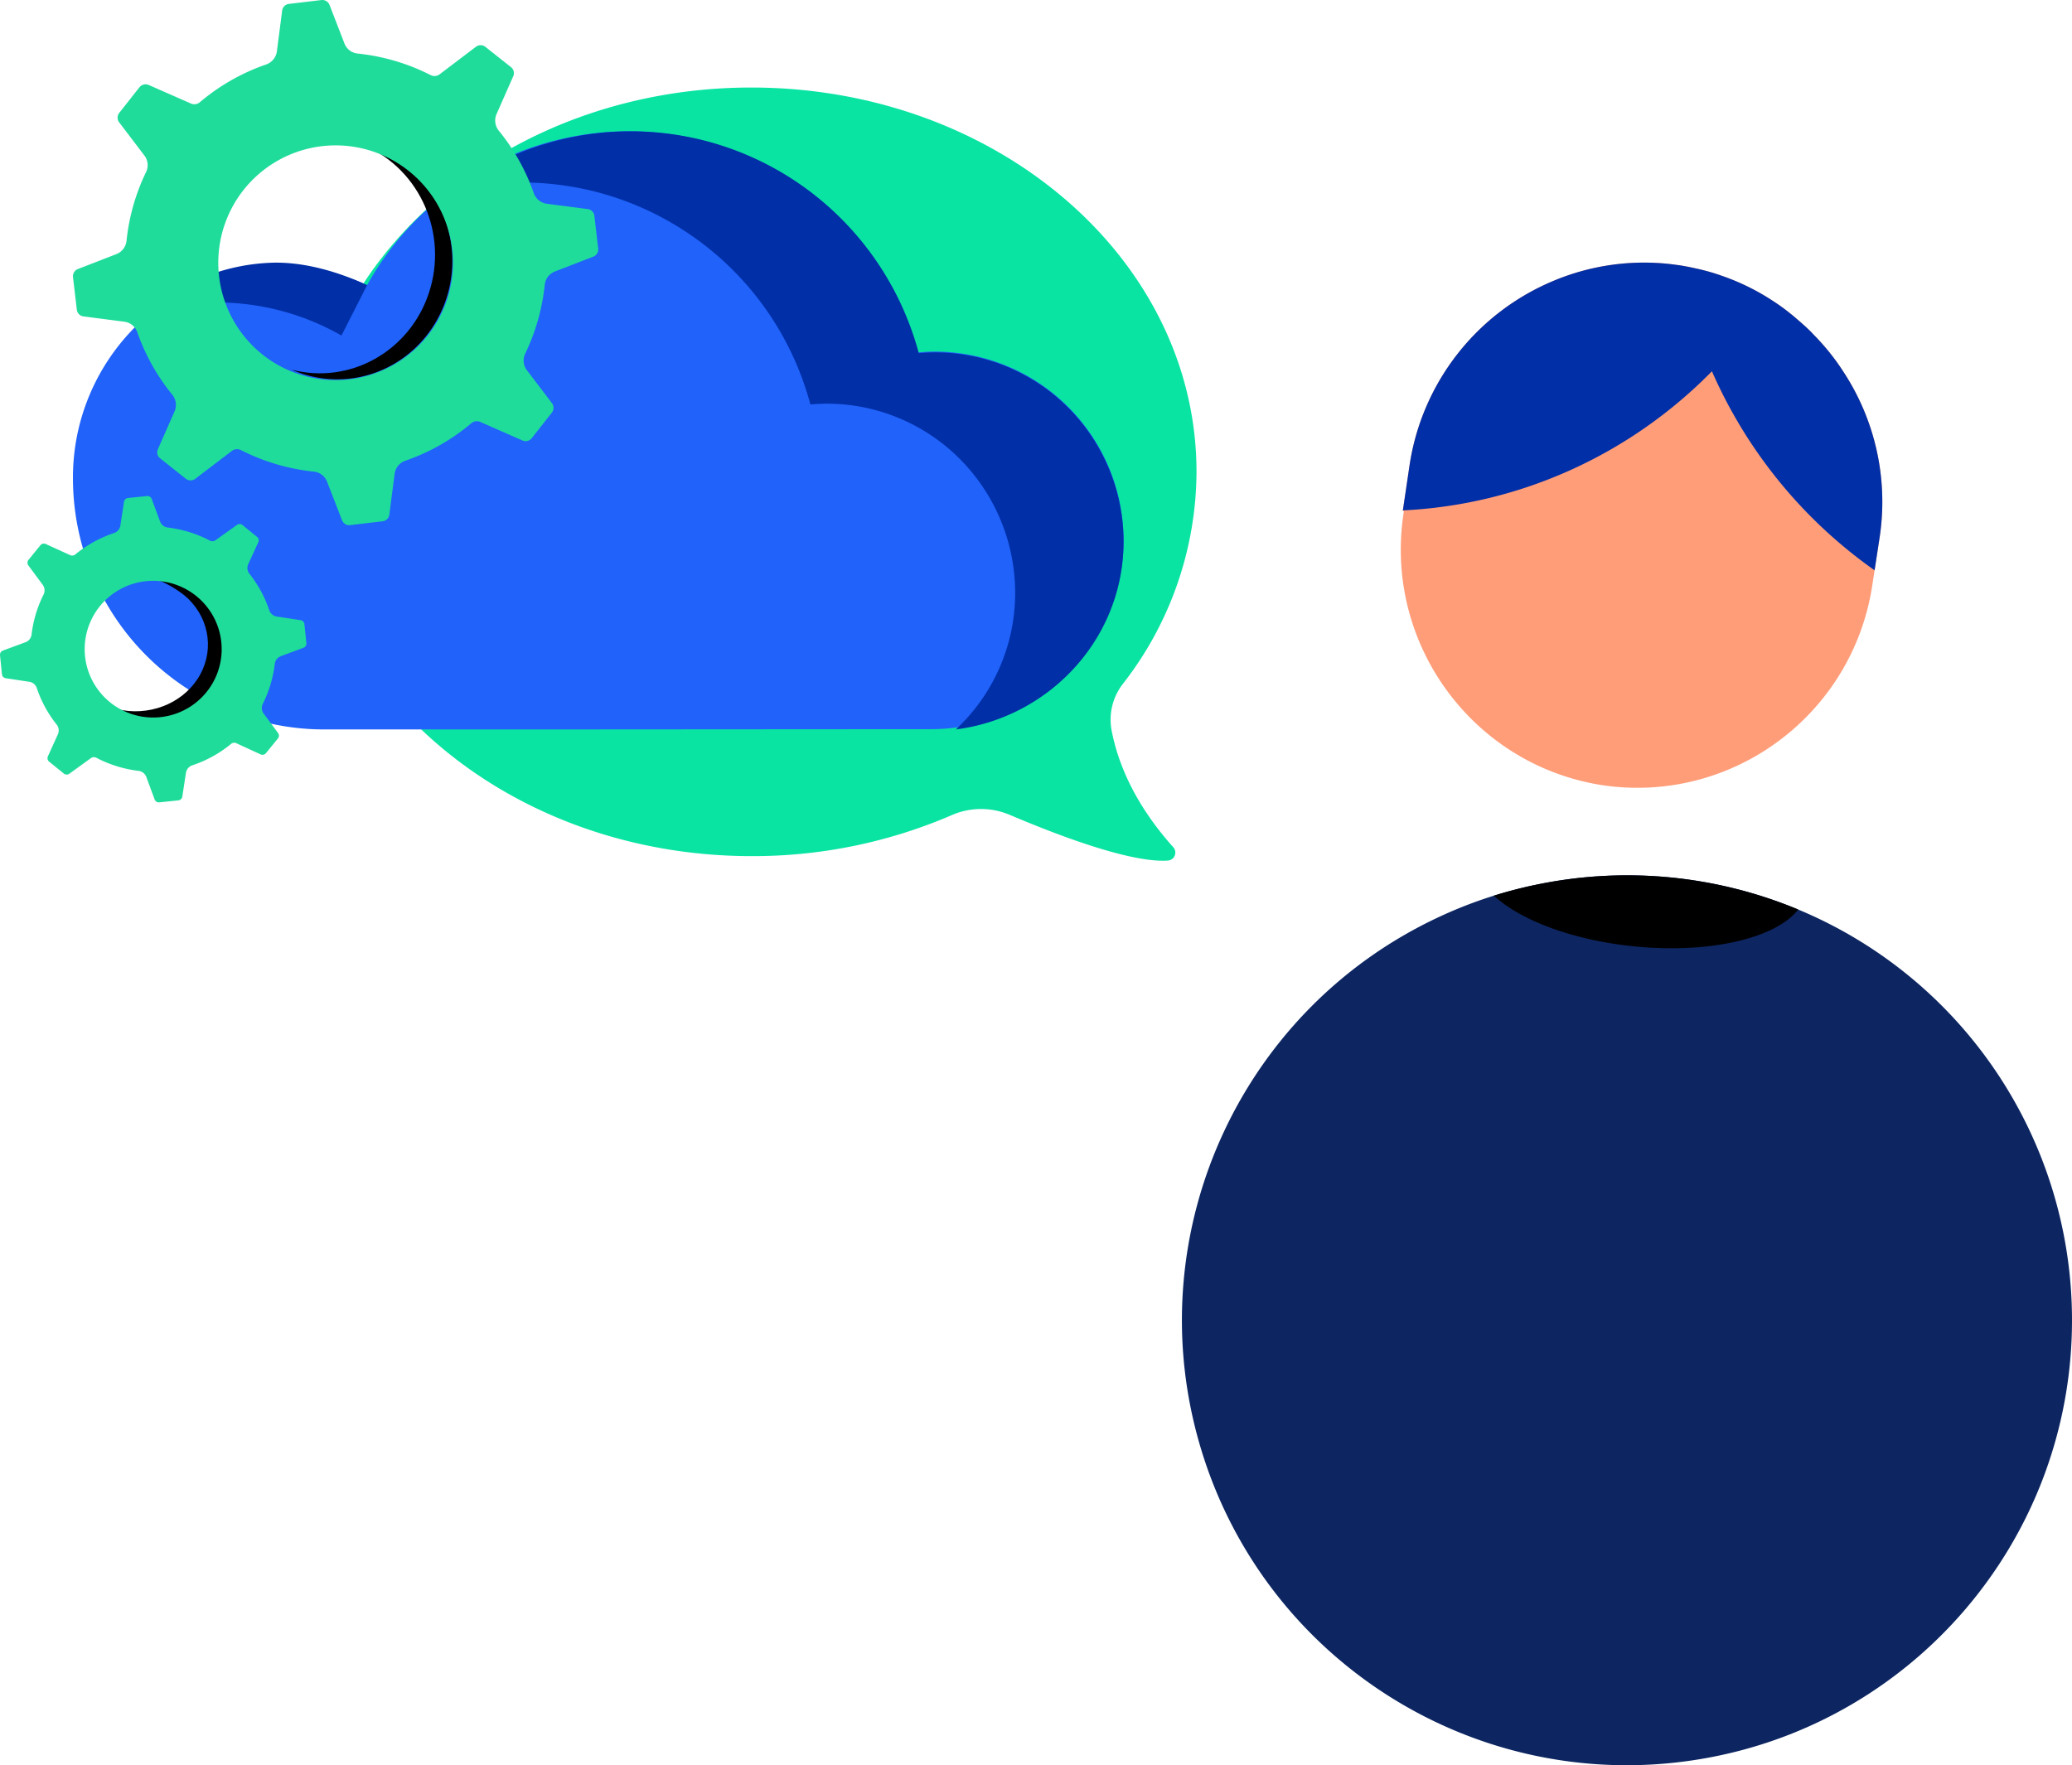
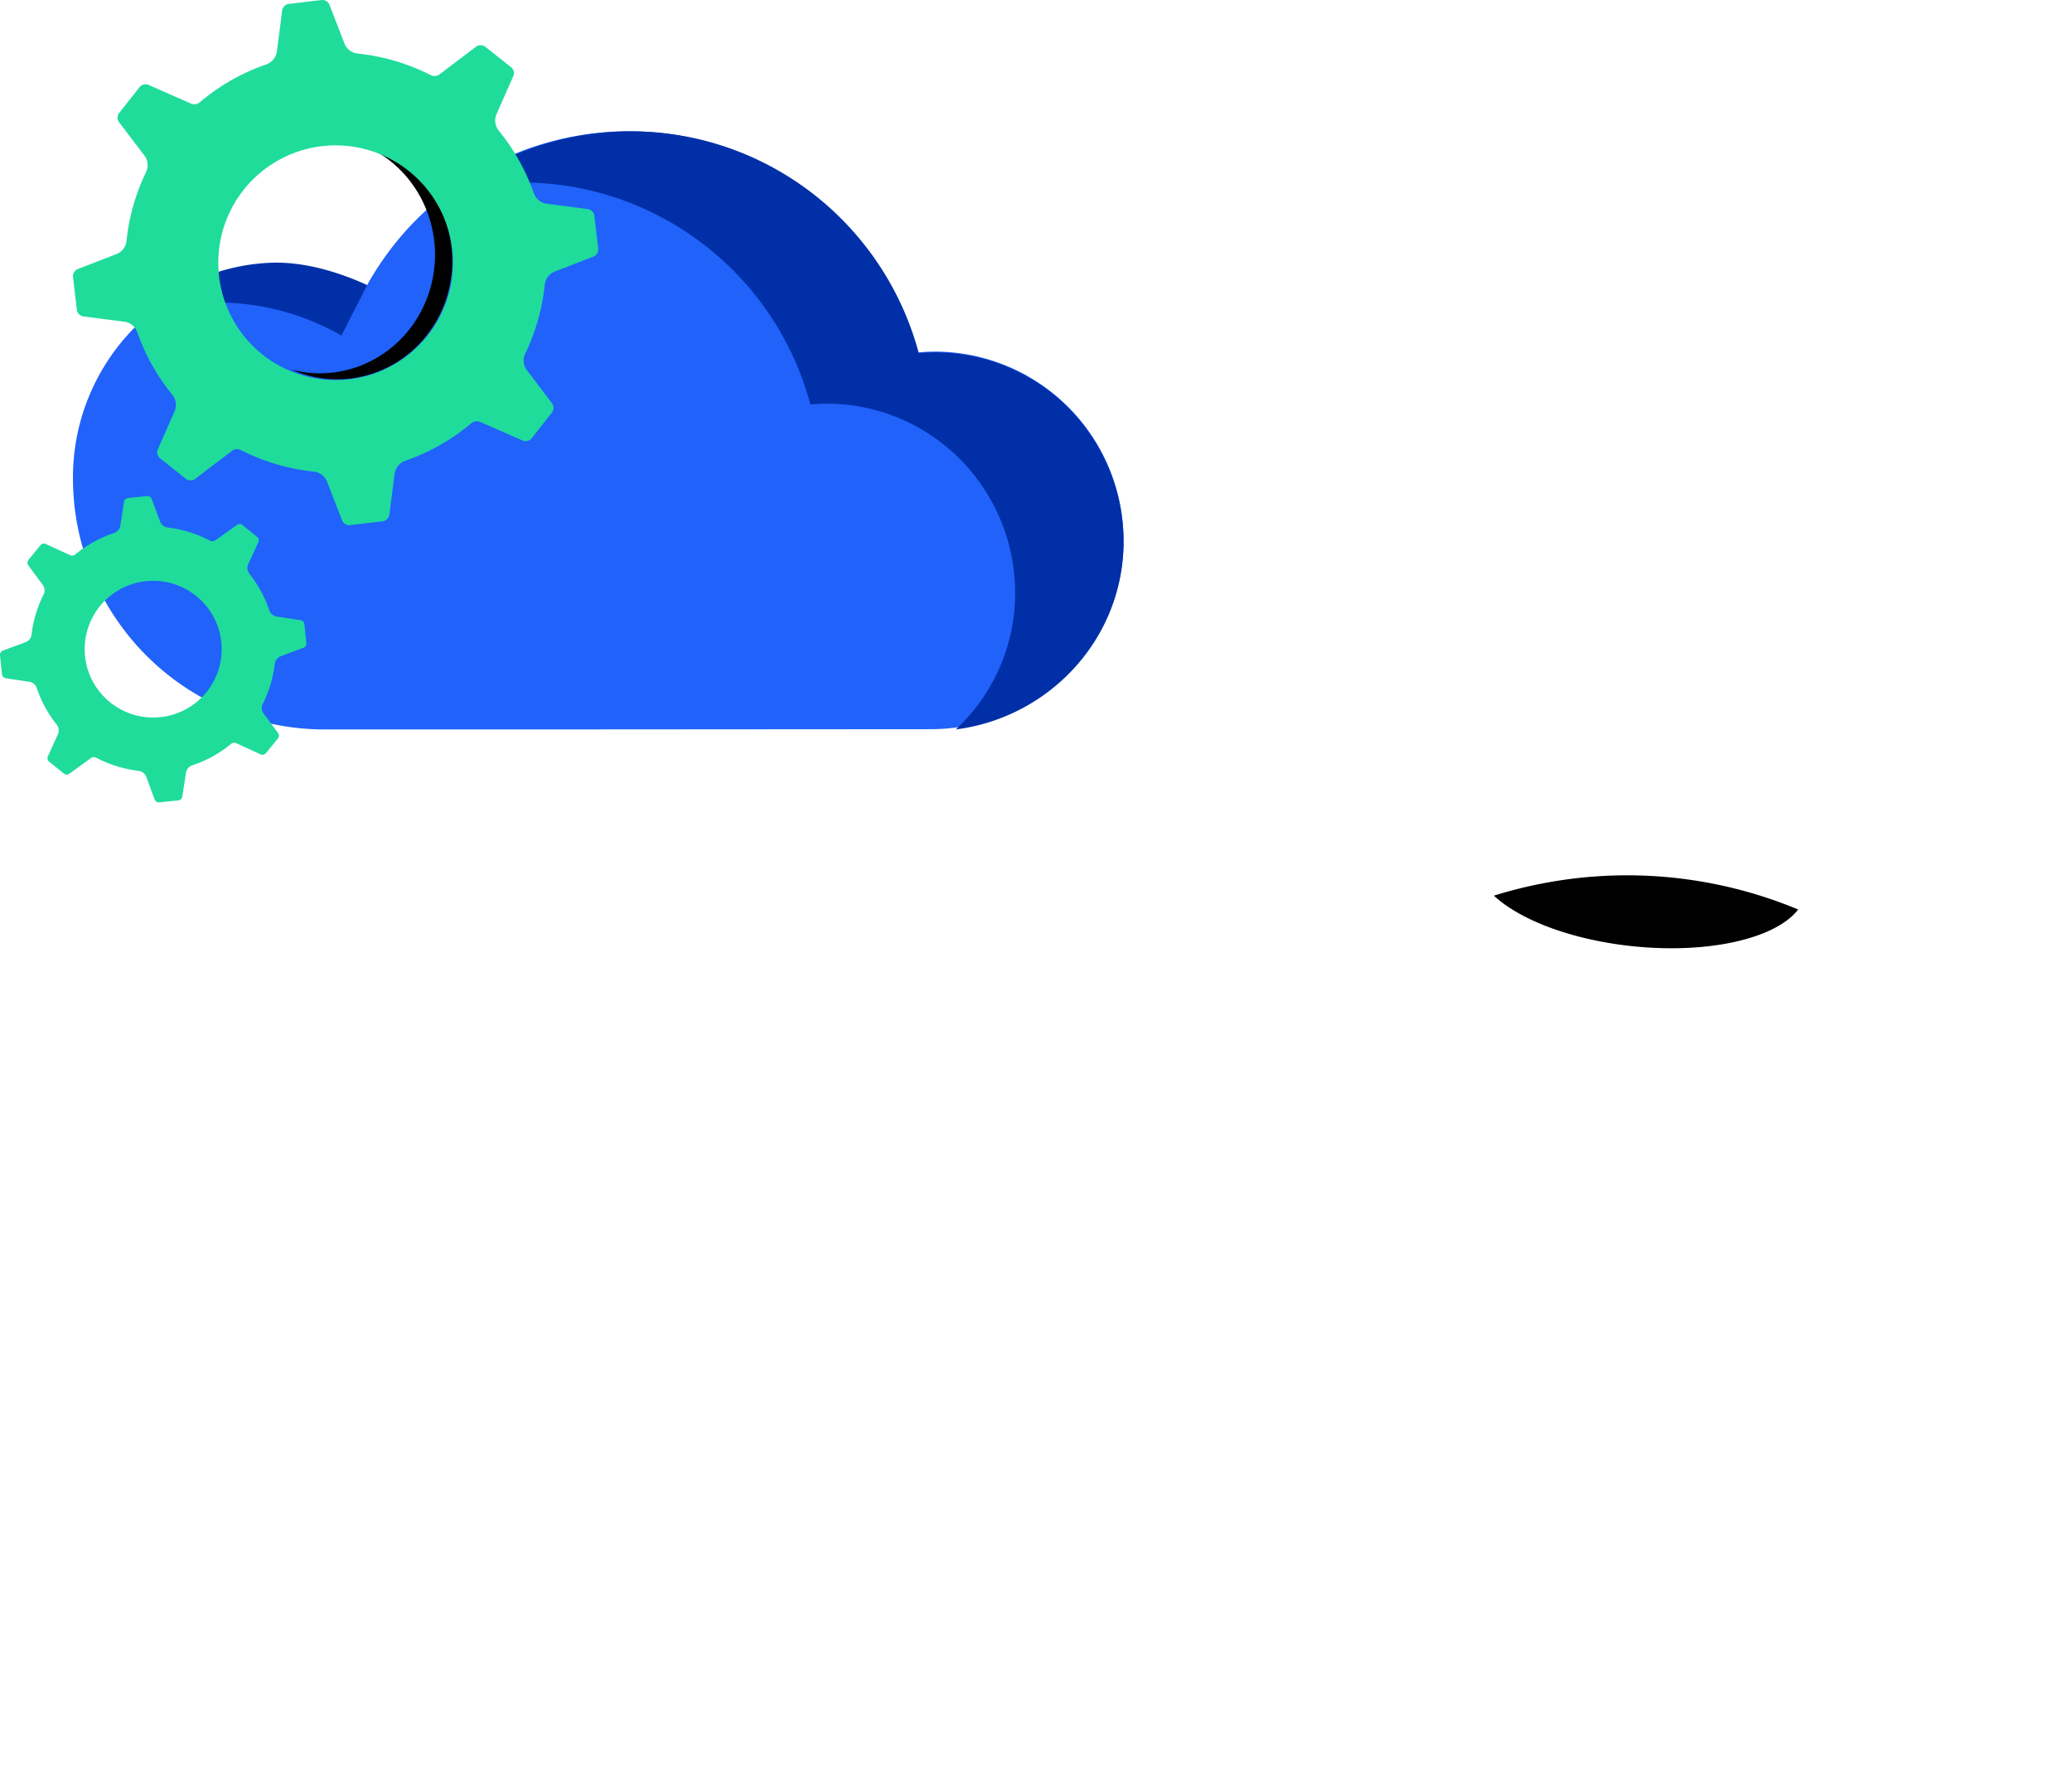
<svg xmlns="http://www.w3.org/2000/svg" width="142" height="121" viewBox="0 0 142 121">
  <g fill-rule="nonzero" fill="none">
-     <path d="M142 90.498c0 15.127-11.086 27.968-26.05 30.173-14.964 2.206-29.284-6.89-33.648-21.373-4.365-14.483 2.546-29.977 16.237-36.406a30.054 30.054 0 0 1 7.135-2.327A30.486 30.486 0 0 1 142 90.498z" fill="#0D2661" />
    <path d="m123.233 62.343-.032.042c-1.55 1.952-6.133 3.022-11.356 2.47-4.16-.442-7.677-1.8-9.464-3.461 1.08-.338 2.18-.615 3.293-.83a30.484 30.484 0 0 1 17.56 1.779z" fill="#000" />
-     <path d="M109.786 53.817c8.863 1.334 17.138-4.762 18.52-13.645l.51-3.341a16.24 16.24 0 0 0-2.503-11.382 15.44 15.44 0 0 0-1.61-2.08c-.093-.1-.183-.2-.28-.298-.097-.097-.194-.202-.291-.303a6.794 6.794 0 0 0-.284-.277c-.097-.09-.155-.148-.23-.21-.176-.162-.36-.317-.535-.468a7.871 7.871 0 0 0-.36-.3c-.4-.326-.818-.63-1.254-.907a15.662 15.662 0 0 0-3.467-1.701 14.132 14.132 0 0 0-1.796-.509c-.36-.082-.719-.151-1.078-.209l-.535-.072a16.029 16.029 0 0 0-8.091 1.121 16.324 16.324 0 0 0-9.895 12.614l-.474 3.193h.079l-.029.188c-1.332 8.893 4.745 17.197 13.603 18.586z" fill="#FF9D79" />
-     <path d="M106.502 19.236a16.029 16.029 0 0 1 8.09-1.12l.536.071c.36.058.719.127 1.078.21.61.129 1.21.299 1.796.508 1.222.421 2.386.993 3.467 1.7.436.279.854.582 1.254.909.115.09.238.19.36.299.176.151.359.306.535.469.075.06.133.118.23.209.097.09.187.176.284.277.097.101.194.206.29.303.098.097.188.198.281.299a15.44 15.44 0 0 1 1.61 2.08 16.24 16.24 0 0 1 2.504 11.381l-.346 2.261a32.765 32.765 0 0 1-11.148-13.642c-5.664 5.768-13.222 9.156-21.18 9.536l.464-3.136a16.324 16.324 0 0 1 9.895-12.614z" fill="#012FA7" />
-     <path d="M51.493 6C68.34 6 82 17.792 82 32.342a23.762 23.762 0 0 1-5.035 14.521 3.993 3.993 0 0 0-.787 3.184c.435 2.285 1.59 5.075 4.229 8.026a.55.55 0 0 1 .103.57.54.54 0 0 1-.463.343c-1.258.102-4.182-.305-10.835-3.125a5.01 5.01 0 0 0-3.956 0 34.344 34.344 0 0 1-13.749 2.823C34.66 58.684 21 46.892 21 32.346 21 17.799 34.644 6 51.493 6z" fill="#09E4A3" />
    <path d="M63.782 49.982 37.102 50H22.26a17.161 17.161 0 0 1-7.977-1.949A17.201 17.201 0 0 1 5 32.764c-.022-7.685 5.98-14.204 13.681-14.501 2.23-.087 4.448.352 6.476 1.282A20.53 20.53 0 0 1 45.59 9.152a20.516 20.516 0 0 1 17.323 15.003c.362-.032.725-.054 1.12-.058 3.5 0 6.85 1.412 9.29 3.916a12.943 12.943 0 0 1 3.673 9.38c-.192 7.055-6.157 12.589-13.213 12.589z" fill="#2062FA" />
    <path d="M23.4 23A17.2 17.2 0 0 0 10 21.433a13.761 13.761 0 0 1 8.563-3.422c2.216-.087 4.578.6 6.594 1.534L23.401 23zM76.996 37.483c-.174 6.499-5.21 11.721-11.489 12.517a12.794 12.794 0 0 0 4.061-9.006 13.024 13.024 0 0 0-3.66-9.404 12.866 12.866 0 0 0-9.251-3.92c-.38 0-.748.022-1.117.055C52.646 16.968 41.77 10.48 31 13.086a20.344 20.344 0 0 1 18.913-2.956c6.402 2.228 11.29 7.501 13.055 14.08.361-.032.722-.054 1.116-.054a12.87 12.87 0 0 1 9.252 3.922 13.028 13.028 0 0 1 3.66 9.405z" fill="#012FA7" />
    <path d="M25.03 10c2.88.744 5.11 3.089 5.771 6.068.662 2.979-.357 6.088-2.637 8.046-2.28 1.958-5.434 2.433-8.164 1.23 3.993 1.032 8.085-1.268 9.4-5.282 1.317-4.014-.586-8.394-4.37-10.062z" fill="#000" />
    <path d="m5.72 21.688 2.795.363c.412.05.76.332.895.725a14.096 14.096 0 0 0 2.402 4.285c.258.323.315.763.149 1.142l-1.142 2.591a.522.522 0 0 0 .156.624l1.761 1.4a.532.532 0 0 0 .649 0l2.51-1.911a.576.576 0 0 1 .613-.055 14.29 14.29 0 0 0 4.993 1.476c.415.038.77.31.917.7l1.022 2.631a.522.522 0 0 0 .55.337l2.233-.264a.522.522 0 0 0 .46-.453l.362-2.799c.055-.41.335-.756.725-.895a14.163 14.163 0 0 0 4.533-2.574.583.583 0 0 1 .609-.09l2.899 1.275c.22.095.477.032.627-.156l1.387-1.761a.53.53 0 0 0 0-.646l-1.713-2.254a1.088 1.088 0 0 1-.116-1.142 14.218 14.218 0 0 0 1.337-4.713c.043-.413.315-.768.703-.917l2.627-1.015a.526.526 0 0 0 .333-.555l-.26-2.229a.526.526 0 0 0-.461-.478l-2.797-.363a1.105 1.105 0 0 1-.895-.725 14.16 14.16 0 0 0-2.4-4.285 1.106 1.106 0 0 1-.151-1.142l1.141-2.588c.1-.22.035-.48-.156-.627L33.26 3.208a.529.529 0 0 0-.645 0l-2.486 1.885a.583.583 0 0 1-.616.054 14.247 14.247 0 0 0-4.993-1.475 1.087 1.087 0 0 1-.917-.7L22.585.341a.529.529 0 0 0-.555-.338l-2.232.265a.526.526 0 0 0-.46.453l-.362 2.799c-.055.41-.335.756-.725.895a14.203 14.203 0 0 0-4.555 2.592.576.576 0 0 1-.609.09L10.19 5.823a.536.536 0 0 0-.63.155L8.17 7.74a.533.533 0 0 0 0 .65l1.71 2.25c.262.327.313.776.131 1.153a14.164 14.164 0 0 0-1.34 4.713 1.106 1.106 0 0 1-.704.917l-2.63 1.018a.533.533 0 0 0-.334.555l.261 2.222c.024.245.213.44.457.471zM22.06 10.02a8.04 8.04 0 0 1 7.958 4.062 8.047 8.047 0 0 1-.706 8.91 8.039 8.039 0 0 1-14.297-4.043 8.043 8.043 0 0 1 7.044-8.929z" fill="#1FDC9B" />
-     <path d="M10.969 39.812c3.007-.67 4.25 1.39 4.64 3.074.39 1.685-.946 5.425-2.4 6.509-1.456 1.083-3.5-.09-5.209-.793 2.142.525 4.404-.319 5.544-2.07 1.14-1.75.883-3.984-.63-5.476-.452-.449-1.337-.996-1.945-1.244z" fill="#000" />
    <path d="m.378 46.487 1.629.247c.24.035.44.203.516.433a8.227 8.227 0 0 0 1.363 2.505c.15.19.18.447.079.666l-.685 1.51a.311.311 0 0 0 .086.359l1.015.823a.313.313 0 0 0 .38 0l1.474-1.067a.36.36 0 0 1 .36-.025c.903.475 1.887.78 2.9.902.241.03.446.19.532.415l.57 1.543c.048.132.18.214.32.2l1.305-.135a.308.308 0 0 0 .272-.258l.248-1.625a.652.652 0 0 1 .434-.52c.97-.32 1.87-.818 2.658-1.467.1-.085.24-.104.358-.05l1.675.77a.309.309 0 0 0 .359-.086l.825-1.013a.307.307 0 0 0 0-.376l-.983-1.328a.64.64 0 0 1-.057-.666c.431-.86.709-1.787.821-2.742a.652.652 0 0 1 .42-.526l1.546-.573a.308.308 0 0 0 .2-.318l-.136-1.303a.308.308 0 0 0-.258-.272l-1.632-.247a.649.649 0 0 1-.516-.43 8.227 8.227 0 0 0-1.363-2.505.64.64 0 0 1-.076-.666l.689-1.5a.307.307 0 0 0-.086-.358l-1.015-.826a.313.313 0 0 0-.359 0l-1.488 1.059a.36.36 0 0 1-.36.025 8.301 8.301 0 0 0-2.9-.902.642.642 0 0 1-.528-.419l-.574-1.539a.305.305 0 0 0-.32-.2l-1.305.132a.308.308 0 0 0-.272.261L8.25 36.02a.648.648 0 0 1-.434.516 8.358 8.358 0 0 0-2.654 1.467.338.338 0 0 1-.359.047l-1.671-.762a.309.309 0 0 0-.359.082l-.825 1.013a.31.31 0 0 0 0 .38l.98 1.324a.643.643 0 0 1 .057.67 8.242 8.242 0 0 0-.822 2.74.641.641 0 0 1-.42.527l-1.545.57a.311.311 0 0 0-.197.321l.132 1.3a.304.304 0 0 0 .244.272zm9.641-6.65a4.697 4.697 0 0 1 4.61 2.436 4.678 4.678 0 0 1-.491 5.184 4.7 4.7 0 0 1-4.988 1.529 4.688 4.688 0 0 1-3.323-4.013 4.688 4.688 0 0 1 4.192-5.137z" fill="#1FDC9B" />
  </g>
</svg>